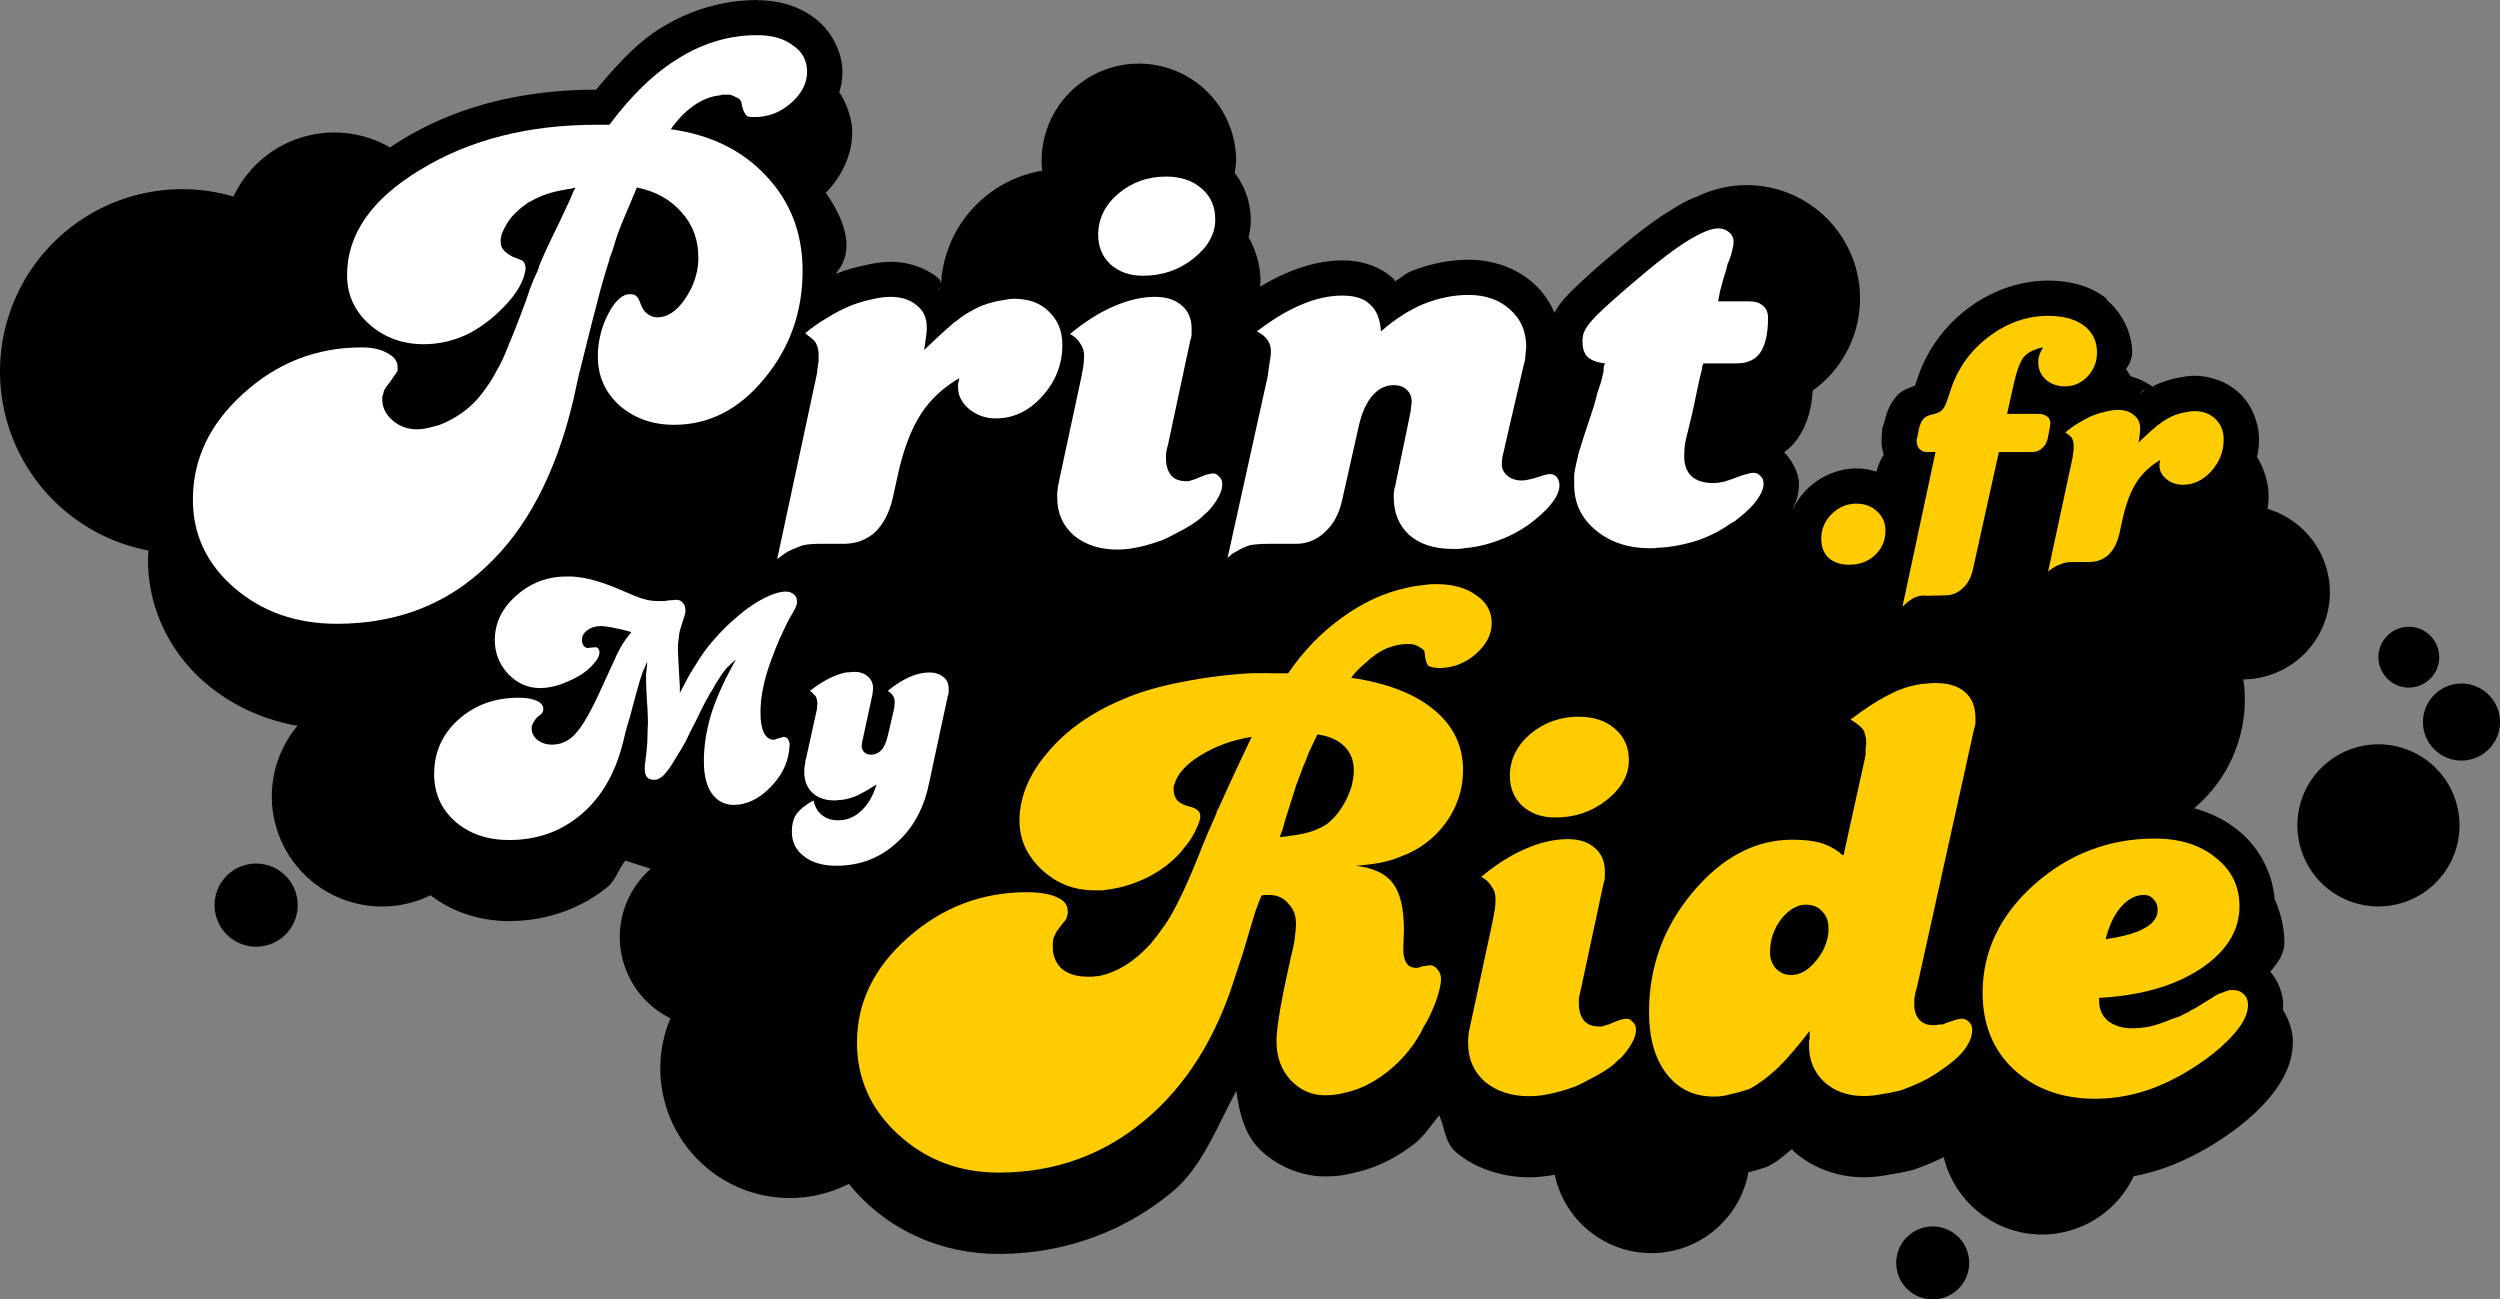
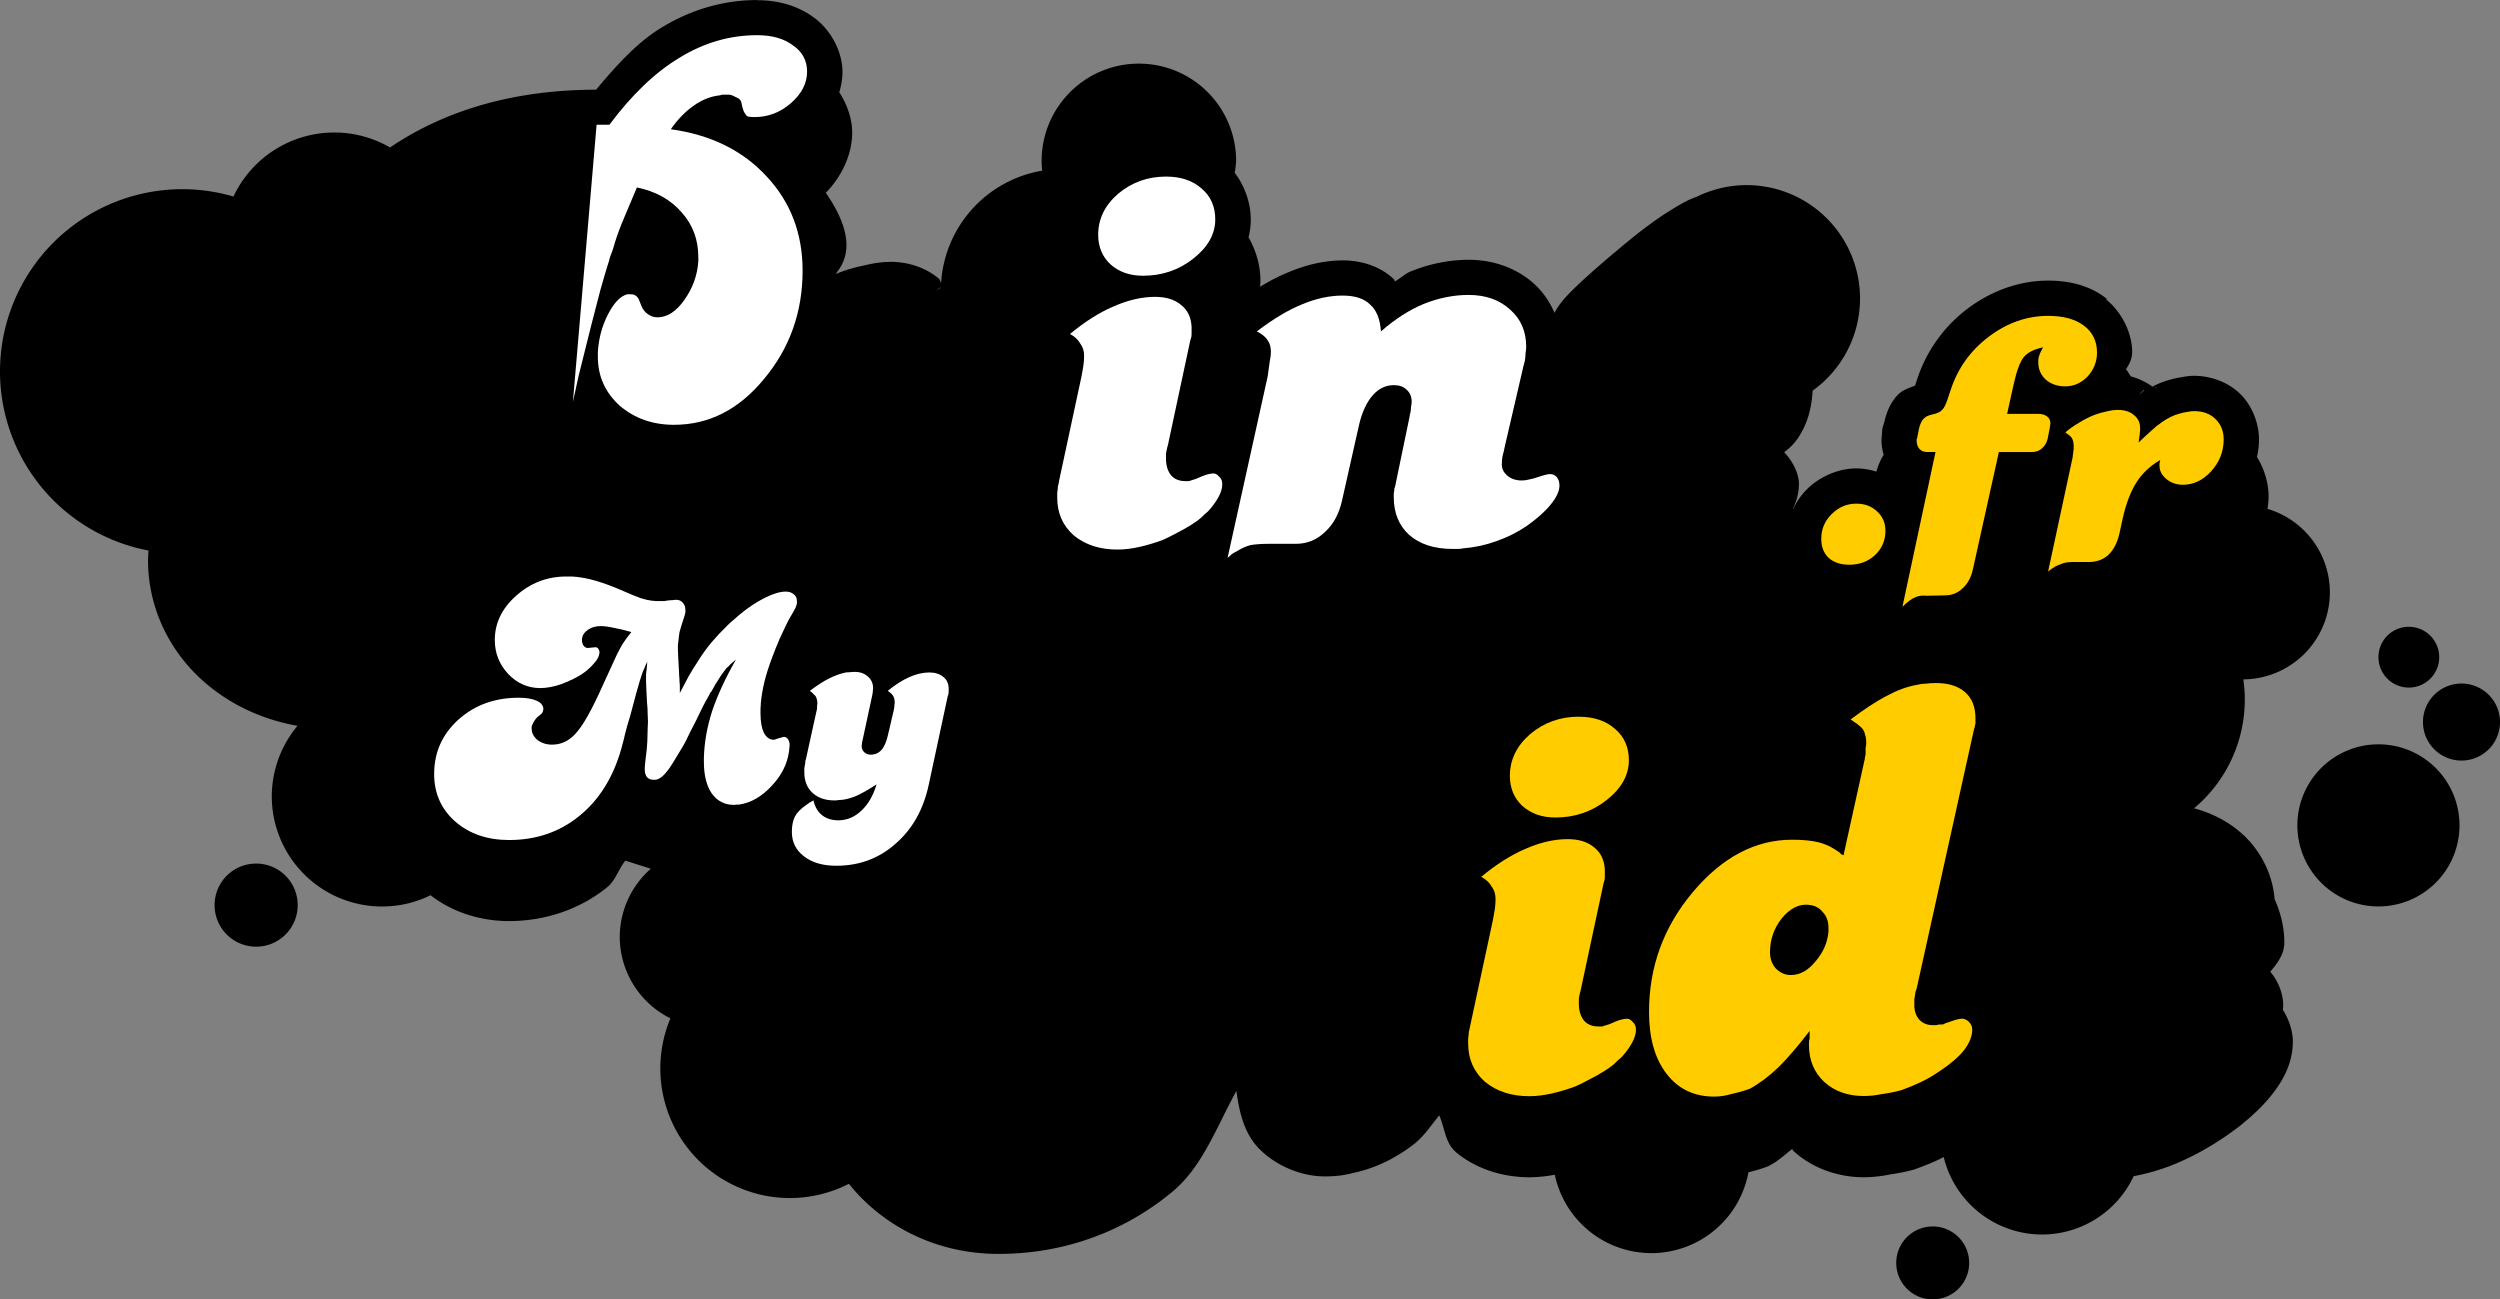
<svg xmlns="http://www.w3.org/2000/svg" width="39.076mm" height="20.31mm" viewBox="0 0 39.076 20.31" version="1.1" id="svg349">
  <rect x="0" y="0" width="39.076" height="20.31" fill="#808080" stroke="none" />
  <defs id="defs346" />
  <g id="g4744" transform="translate(-116.148,-11.48)">
    <g id="g4742" transform="translate(43.103,-146.72)">
      <g id="g4712" style="display:inline;fill:#000000" transform="translate(47.649,-16.301)">
        <path id="circle4678" style="display:inline;fill:#000000;fill-opacity:1;stroke:none;stroke-width:1.1;stroke-dasharray:none;stroke-opacity:1;paint-order:markers stroke fill" d="m 37.23,174.502 c -0.524,0 -1.033,0.149 -1.49,0.428 -0.375,0.224 -0.704,0.587 -1.027,0.973 -1.143,0.001 -2.167,0.255 -3.028,0.779 -0.066,0.04 -0.13,0.081 -0.192,0.124 a 1.742,1.742 0 0 0 -0.872,-0.234 1.742,1.742 0 0 0 -1.576,1.001 2.85,2.85 0 0 0 -0.799,-0.115 2.85,2.85 0 0 0 -2.85,2.85 2.85,2.85 0 0 0 2.321,2.798 c -0.003,0.052 -0.007,0.104 -0.007,0.156 0,0.732 0.331,1.427 0.892,1.91 0.409,0.353 0.906,0.578 1.444,0.674 a 1.724,1.724 0 0 0 -0.402,1.1 1.724,1.724 0 0 0 1.724,1.724 1.724,1.724 0 0 0 0.758,-0.176 c 0.345,0.269 0.787,0.404 1.227,0.404 0.558,0 1.103,-0.181 1.531,-0.527 0.133,-0.106 0.18,-0.287 0.287,-0.418 l 0.397,0.127 a 1.425,1.425 0 0 0 -0.485,1.062 1.425,1.425 0 0 0 0.792,1.276 2.027,2.027 0 0 0 -0.158,0.782 2.027,2.027 0 0 0 2.026,2.027 2.027,2.027 0 0 0 0.922,-0.223 c 0.088,0.11 0.184,0.214 0.289,0.311 0.555,0.512 1.28,0.785 2.048,0.785 1.013,0 1.957,-0.337 2.725,-0.977 0.464,-0.387 0.69,-1.017 0.994,-1.57 0.043,0.315 0.115,0.64 0.33,0.875 l 0.006,0.006 0.004,0.006 c 0.262,0.274 0.661,0.449 1.045,0.449 0.087,0 0.162,-0.006 0.233,-0.013 h 0.006 l 0.004,-0.002 c 0.07,-0.009 0.142,-0.025 0.215,-0.043 0.336,-0.073 0.651,-0.229 0.928,-0.443 0.161,-0.124 0.271,-0.297 0.4,-0.453 0.086,0.197 0.094,0.427 0.252,0.566 l 0.01,0.01 0.012,0.01 c 0.317,0.258 0.729,0.381 1.133,0.381 0.134,0 0.267,-0.015 0.399,-0.039 a 1.545,1.545 0 0 0 1.509,1.225 1.545,1.545 0 0 0 1.518,-1.264 c 0.086,-0.021 0.171,-0.044 0.255,-0.074 l 0.053,-0.02 0.047,-0.025 c 0.119,-0.065 0.221,-0.162 0.33,-0.246 0.006,0.007 0.003,0.018 0.01,0.025 l 0.006,0.006 0.006,0.004 c 0.295,0.271 0.703,0.408 1.092,0.408 0.141,0 0.282,-0.016 0.42,-0.045 0.118,-0.017 0.235,-0.039 0.351,-0.07 l 0.027,-0.008 0.027,-0.01 c 0.117,-0.042 0.235,-0.09 0.356,-0.146 0.024,-0.011 0.048,-0.025 0.072,-0.037 a 1.583,1.583 0 0 0 1.537,1.211 1.583,1.583 0 0 0 1.432,-0.912 c 0.193,-0.036 0.384,-0.09 0.571,-0.16 l 0.004,-0.002 0.004,-0.002 c 0.381,-0.149 0.744,-0.361 1.088,-0.627 l 0.006,-0.004 0.006,-0.006 c 0.209,-0.169 0.385,-0.339 0.529,-0.535 0.15,-0.203 0.28,-0.458 0.28,-0.772 0,-0.151 -0.056,-0.334 -0.155,-0.491 0.002,-0.026 0.004,-0.052 0.004,-0.078 0,-0.164 -0.072,-0.369 -0.202,-0.518 0.116,-0.138 0.22,-0.277 0.22,-0.457 0,-0.232 -0.055,-0.464 -0.152,-0.677 -0.032,-0.42 -0.25,-0.823 -0.582,-1.085 -0.198,-0.159 -0.429,-0.269 -0.677,-0.336 a 2.217,2.217 0 0 0 0.793,-1.698 2.217,2.217 0 0 0 -0.023,-0.317 1.362,1.362 0 0 0 1.353,-1.361 1.362,1.362 0 0 0 -0.975,-1.304 c 0.01,-0.066 0.017,-0.132 0.017,-0.198 0,-0.203 -0.066,-0.426 -0.182,-0.614 0.021,-0.09 0.032,-0.183 0.032,-0.275 0,-0.25 -0.107,-0.529 -0.297,-0.713 -0.192,-0.188 -0.47,-0.28 -0.715,-0.28 -0.07,0 -0.134,0.009 -0.197,0.022 -0.061,0.009 -0.119,0.021 -0.176,0.037 -0.002,5.7e-4 -0.004,0.001 -0.006,0.002 -0.082,0.022 -0.162,0.052 -0.237,0.089 -0.012,0.006 -0.023,0.013 -0.035,0.02 -0.107,-0.075 -0.224,-0.13 -0.341,-0.161 -0.024,-0.038 -0.048,-0.077 -0.075,-0.113 0.056,-0.081 0.095,-0.166 0.097,-0.262 0,-0.306 -0.164,-0.629 -0.405,-0.826 l 0.01,-0.021 -0.02,0.004 c -0.004,-0.003 -0.002,-0.01 -0.006,-0.013 -0.259,-0.196 -0.575,-0.266 -0.892,-0.266 -0.452,0 -0.893,0.161 -1.262,0.44 -0.37,0.28 -0.644,0.665 -0.787,1.105 -0.012,0.034 -0.021,0.064 -0.031,0.096 -0.099,0.04 -0.201,0.065 -0.285,0.16 -0.114,0.131 -0.158,0.259 -0.188,0.377 l -0.004,0.013 v 0.006 l -0.035,0.112 -0.013,0.174 v 0.013 0.006 c 0,0.067 0.011,0.143 0.034,0.219 -0.057,0.093 -0.091,0.182 -0.114,0.265 -0.103,-0.033 -0.21,-0.05 -0.313,-0.05 v -5.2e-4 c -0.285,0 -0.578,0.131 -0.775,0.328 -0.087,0.087 -0.16,0.193 -0.215,0.309 -0.001,-0.002 -0.003,-0.003 -0.004,-0.005 0.056,-0.112 0.096,-0.241 0.096,-0.394 0,-0.15 -0.093,-0.349 -0.23,-0.49 -3.44e-4,-3.4e-4 -7.89e-4,-8e-4 -0.001,-0.001 0.077,-0.057 0.147,-0.124 0.203,-0.203 l 0.006,-0.008 0.006,-0.008 c 0.161,-0.241 0.215,-0.489 0.23,-0.743 a 1.773,1.773 0 0 0 0.741,-1.44 1.773,1.773 0 0 0 -1.773,-1.773 1.773,1.773 0 0 0 -0.78,0.182 c -0.147,0.05 -0.274,0.129 -0.419,0.218 -0.249,0.153 -0.527,0.366 -0.859,0.65 v -0.002 c -0.312,0.264 -0.527,0.456 -0.672,0.602 -0.105,0.105 -0.201,0.21 -0.273,0.346 -0.074,-0.173 -0.183,-0.332 -0.322,-0.456 -0.274,-0.249 -0.646,-0.373 -1.016,-0.373 -0.307,0 -0.612,0.063 -0.904,0.18 l -0.004,0.002 h -0.002 c -0.087,0.036 -0.163,0.11 -0.246,0.156 -0.009,-0.009 -0.004,-0.023 -0.013,-0.031 -0.226,-0.216 -0.525,-0.297 -0.801,-0.297 -0.289,0 -0.577,0.069 -0.853,0.186 -0.147,0.06 -0.294,0.136 -0.441,0.226 0.003,-0.034 0.006,-0.067 0.006,-0.101 0,-0.225 -0.067,-0.465 -0.186,-0.673 0.023,-0.09 0.035,-0.182 0.035,-0.276 0,-0.255 -0.091,-0.522 -0.251,-0.732 a 1.52,1.52 0 0 0 0.022,-0.186 1.52,1.52 0 0 0 -1.52,-1.52 1.52,1.52 0 0 0 -1.52,1.52 1.52,1.52 0 0 0 0.009,0.153 1.9,1.9 0 0 0 -1.581,1.764 c -0.009,-0.032 -0.017,-0.063 -0.042,-0.083 -0.216,-0.177 -0.491,-0.256 -0.748,-0.256 v 10e-4 c -0.138,0 -0.274,0.022 -0.41,0.055 -0.128,0.026 -0.256,0.061 -0.383,0.109 l -0.006,0.002 -0.006,0.002 c -0.014,0.006 -0.029,0.012 -0.043,0.018 -5.36e-4,-0.002 -8.51e-4,-0.004 -0.002,-0.006 0.01,-0.013 0.02,-0.028 0.029,-0.041 0.267,-0.358 0.092,-0.81 -0.19,-1.219 0.235,-0.24 0.412,-0.583 0.412,-0.942 0,-0.214 -0.078,-0.438 -0.202,-0.63 0.032,-0.103 0.05,-0.21 0.05,-0.318 0,-0.324 -0.19,-0.668 -0.453,-0.854 -0.254,-0.187 -0.566,-0.266 -0.877,-0.266 z m 2.864,4.488 a 1.9,1.9 0 0 0 -0.001,0.011 l -0.068,0.058 z m -4.022,0.993 c 6.38e-4,0.002 0.004,0.002 0.004,0.004 l 0.008,0.023 c -0.002,-0.006 -0.009,-0.02 -0.012,-0.027 z m 23.009,0.567 0.025,0.02 c -0.006,-0.002 -0.013,-1.5e-4 -0.018,-0.005 -0.004,-0.004 -0.003,-0.011 -0.007,-0.015 z m -0.179,0.048 h 0.014 l -0.082,0.071 c -3.21e-4,-0.001 -7.09e-4,-0.002 -10e-4,-0.003 z m 4.145,3.7 a 0.475,0.475 0 0 0 -0.475,0.475 0.475,0.475 0 0 0 0.475,0.475 0.475,0.475 0 0 0 0.475,-0.475 0.475,0.475 0 0 0 -0.475,-0.475 z m 0.823,0.887 a 0.602,0.602 0 0 0 -0.602,0.602 0.602,0.602 0 0 0 0.602,0.602 0.602,0.602 0 0 0 0.602,-0.602 0.602,0.602 0 0 0 -0.602,-0.602 z m -8.056,0.201 0.008,0.01 h -0.02 -0.014 c 0.009,0 0.017,-0.01 0.026,-0.01 z m 6.758,0.749 a 1.267,1.267 0 0 0 -1.267,1.267 1.267,1.267 0 0 0 1.267,1.267 1.267,1.267 0 0 0 1.267,-1.267 1.267,1.267 0 0 0 -1.267,-1.267 z m -33.173,1.864 a 0.649,0.649 0 0 0 -0.649,0.649 0.649,0.649 0 0 0 0.649,0.65 0.649,0.649 0 0 0 0.65,-0.65 0.649,0.649 0 0 0 -0.65,-0.649 z m 26.461,3.007 c 5.73e-4,0.002 0.002,0.004 0.002,0.006 l -0.012,0.025 c 0.002,-0.01 0.002,-0.021 0.01,-0.031 z m -0.255,2.665 a 0.57,0.57 0 0 0 -0.57,0.57 0.57,0.57 0 0 0 0.57,0.57 0.57,0.57 0 0 0 0.57,-0.57 0.57,0.57 0 0 0 -0.57,-0.57 z" />
      </g>
      <g id="g4740" style="display:inline;fill:#f2ec01;fill-opacity:1;stroke:#e7027e;stroke-width:1.1;stroke-dasharray:none;stroke-opacity:1;paint-order:markers stroke fill" transform="translate(47.649,-16.301)">
        <g id="g4718" transform="translate(-7.2083334e-7,0.887)" style="display:inline" />
        <g aria-label="Print" id="text4722" style="font-size:10px;font-family:Candice;-inkscape-font-specification:Candice;fill:#ffffff;stroke:#000000">
          <g id="path2848" style="font-size:10px;font-family:Candice;-inkscape-font-specification:Candice;display:inline;fill:#ffffff;fill-opacity:1;stroke:#000000;stroke-width:1.1;stroke-dasharray:none;stroke-opacity:1;paint-order:markers stroke fill">
-             <path style="color:#000000;-inkscape-font-specification:Candice;stroke:none;-inkscape-stroke:none" d="m 52.251,179.211 h 0.48 q 0.15,0 0.22,0.07 0.08,0.06 0.08,0.19 0,0.36 -0.12,0.54 -0.12,0.17 -0.37,0.17 h -0.52 q -0.01,0.03 -0.02,0.05 0,0.01 0,0.03 0,0 0,0 0,0 0,0 -0.01,0.04 -0.03,0.12 -0.02,0.08 -0.08,0.37 -0.01,0.06 -0.04,0.19 -0.03,0.12 -0.07,0.29 -0.03,0.11 -0.05,0.22 -0.01,0.1 -0.01,0.19 0,0.19 0.11,0.3 0.12,0.11 0.34,0.11 0.08,0 0.17,-0.02 0.1,-0.03 0.23,-0.08 0.07,-0.03 0.13,-0.04 0.06,-0.02 0.1,-0.02 0.07,0 0.11,0.05 0.05,0.04 0.05,0.12 0,0.11 -0.1,0.25 -0.09,0.13 -0.28,0.28 -0.03,0.02 -0.06,0.05 -0.03,0.02 -0.07,0.04 -0.21,0.15 -0.47,0.25 -0.26,0.09 -0.52,0.12 -0.07,0.01 -0.14,0.01 -0.06,0.01 -0.13,0.01 -0.51,0 -0.85,-0.28 -0.34,-0.28 -0.34,-0.71 0,-0.04 0,-0.08 0,-0.04 0,-0.08 0.02,-0.14 0.07,-0.34 0.06,-0.2 0.23,-0.71 0.04,-0.13 0.06,-0.22 0.03,-0.09 0.06,-0.18 0.01,-0.04 0.02,-0.08 0.01,-0.04 0.02,-0.09 0,-0.03 0,-0.06 0.01,-0.03 0.02,-0.06 -0.18,-0.02 -0.27,-0.1 -0.08,-0.08 -0.08,-0.24 0,-0.03 0,-0.05 0.01,-0.03 0.01,-0.06 0.04,-0.13 0.21,-0.3 0.18,-0.18 0.64,-0.57 0.48,-0.41 0.79,-0.6 0.31,-0.19 0.47,-0.19 0.11,0 0.18,0.07 0.07,0.06 0.06,0.16 0,0.05 -0.02,0.11 -0.01,0.06 -0.04,0.14 -0.01,0.03 -0.03,0.07 -0.01,0.04 -0.02,0.08 -0.01,0.03 -0.02,0.07 -0.01,0.03 -0.02,0.06 -0.03,0.11 -0.06,0.22 -0.02,0.1 -0.03,0.16 z" id="path2879" />
-           </g>
+             </g>
          <g id="path2846" style="font-size:10px;font-family:Candice;-inkscape-font-specification:Candice;display:inline;fill:#ffffff;fill-opacity:1;stroke:#000000;stroke-width:1.1;stroke-dasharray:none;stroke-opacity:1;paint-order:markers stroke fill">
            <path style="color:#000000;-inkscape-font-specification:Candice;stroke:none;-inkscape-stroke:none" d="m 44.581,183.231 0.63,-2.85 q 0.02,-0.13 0.03,-0.22 0.02,-0.1 0.02,-0.16 0,-0.11 -0.05,-0.18 -0.05,-0.08 -0.17,-0.14 0.38,-0.29 0.7,-0.42 0.33,-0.14 0.64,-0.14 0.29,0 0.43,0.14 0.15,0.13 0.17,0.42 0.33,-0.29 0.67,-0.43 0.35,-0.14 0.7,-0.14 0.4,0 0.65,0.23 0.25,0.22 0.25,0.58 0,0.04 -0.01,0.1 0,0.06 -0.01,0.11 0,0.02 -0.01,0.04 0,0.02 -0.01,0.04 l -0.29,1.25 q -0.02,0.1 -0.04,0.17 -0.01,0.06 -0.01,0.11 -0.01,0.11 0.08,0.19 0.09,0.08 0.23,0.08 0.05,0 0.09,-0.01 0.05,-0.01 0.09,-0.02 0.09,-0.03 0.16,-0.05 0.07,-0.02 0.1,-0.02 0.07,0 0.11,0.05 0.04,0.05 0.04,0.13 0,0.13 -0.14,0.3 -0.13,0.16 -0.37,0.33 -0.22,0.15 -0.48,0.24 -0.25,0.09 -0.51,0.11 -0.04,0.01 -0.09,0.01 -0.04,0 -0.08,0 -0.43,0 -0.68,-0.22 -0.24,-0.22 -0.24,-0.59 0,-0.03 0,-0.06 0.01,-0.04 0.01,-0.08 0.01,-0.01 0.01,-0.03 0.01,-0.02 0.01,-0.04 l 0.22,-1.06 q 0,-0.01 0,-0.02 0.01,-0.02 0.01,-0.03 0.01,-0.05 0.01,-0.09 0.01,-0.05 0.01,-0.08 0,-0.12 -0.08,-0.19 -0.07,-0.07 -0.2,-0.07 -0.19,0 -0.33,0.16 -0.14,0.16 -0.21,0.45 l -0.27,1.2 q -0.07,0.31 -0.27,0.49 -0.19,0.18 -0.45,0.18 h -0.42 q -0.17,0 -0.29,0.02 -0.11,0.03 -0.22,0.1 -0.04,0.02 -0.07,0.04 -0.03,0.03 -0.07,0.06 z" id="path2873" />
          </g>
          <g id="path2844" style="font-size:10px;font-family:Candice;-inkscape-font-specification:Candice;display:inline;fill:#ffffff;fill-opacity:1;stroke:#000000;stroke-width:1.1;stroke-dasharray:none;stroke-opacity:1;paint-order:markers stroke fill">
            <path style="color:#000000;-inkscape-font-specification:Candice;stroke:none;-inkscape-stroke:none" d="m 41.951,182.011 0.35,-1.63 q 0.02,-0.1 0.03,-0.17 0.01,-0.08 0.01,-0.15 0,-0.11 -0.06,-0.19 -0.05,-0.09 -0.16,-0.15 0.35,-0.29 0.68,-0.43 0.34,-0.15 0.65,-0.15 0.26,0 0.41,0.13 0.15,0.12 0.16,0.34 0,0.05 0,0.11 0,0.05 -0.02,0.1 l -0.34,1.59 q 0,0.02 -0.01,0.04 0,0.02 -0.01,0.04 -0.01,0.05 -0.02,0.1 0,0.05 0,0.08 0,0.16 0.08,0.26 0.08,0.09 0.22,0.09 0.02,0 0.03,0 0.02,0 0.03,0 0.03,-0.01 0.06,-0.02 0.04,-0.01 0.06,-0.02 0.09,-0.04 0.15,-0.06 0.07,-0.02 0.11,-0.02 0.05,0 0.09,0.05 0.05,0.04 0.05,0.12 0,0.09 -0.06,0.2 -0.06,0.11 -0.16,0.22 -0.06,0.05 -0.12,0.11 -0.06,0.05 -0.14,0.1 -0.11,0.07 -0.23,0.13 -0.11,0.06 -0.22,0.11 -0.19,0.07 -0.37,0.11 -0.18,0.04 -0.34,0.04 -0.41,0 -0.68,-0.22 -0.26,-0.23 -0.26,-0.59 0,-0.04 0,-0.08 0.01,-0.05 0.01,-0.1 0.01,-0.02 0.01,-0.04 0.01,-0.03 0.01,-0.05 z m 1.67,-4.75 q 0.35,0 0.56,0.19 0.21,0.18 0.21,0.48 0,0.34 -0.34,0.61 -0.34,0.27 -0.79,0.27 -0.31,0 -0.51,-0.18 -0.19,-0.18 -0.19,-0.46 0,-0.37 0.31,-0.64 0.32,-0.27 0.75,-0.27 z" id="path2867" />
          </g>
          <g id="path2842" style="font-size:10px;font-family:Candice;-inkscape-font-specification:Candice;display:inline;fill:#ffffff;fill-opacity:1;stroke:#000000;stroke-width:1.1;stroke-dasharray:none;stroke-opacity:1;paint-order:markers stroke fill">
-             <path style="color:#000000;-inkscape-font-specification:Candice;stroke:none;-inkscape-stroke:none" d="m 37.541,183.251 0.62,-2.89 q 0.01,-0.04 0.01,-0.08 0.01,-0.04 0.01,-0.08 0.01,-0.03 0.01,-0.07 0,-0.04 0,-0.08 0,-0.1 -0.03,-0.16 -0.02,-0.06 -0.09,-0.11 -0.02,-0.02 -0.04,-0.03 -0.02,-0.02 -0.05,-0.04 0.15,-0.13 0.34,-0.24 0.19,-0.12 0.39,-0.2 0.16,-0.06 0.31,-0.09 0.16,-0.04 0.29,-0.04 0.26,0 0.41,0.13 0.16,0.12 0.16,0.34 0,0.01 0,0.02 0,0.01 0,0.02 0,0.04 -0.01,0.11 -0.01,0.06 -0.03,0.21 0.22,-0.21 0.31,-0.29 0.1,-0.09 0.17,-0.15 0.01,0 0.01,0 0.01,-0.01 0.01,-0.01 0.02,-0.02 0.04,-0.03 0.02,-0.02 0.05,-0.04 0.1,-0.07 0.22,-0.13 0.12,-0.06 0.24,-0.09 0.1,-0.03 0.19,-0.04 0.09,-0.02 0.17,-0.02 0.34,0 0.54,0.2 0.21,0.2 0.21,0.52 0,0.46 -0.32,0.81 -0.31,0.34 -0.72,0.34 -0.23,0 -0.41,-0.14 -0.18,-0.15 -0.18,-0.34 0,-0.03 0,-0.06 0.01,-0.04 0.02,-0.09 -0.38,0.22 -0.6,0.56 -0.22,0.34 -0.35,0.9 l -0.09,0.41 q -0.08,0.35 -0.28,0.54 -0.2,0.18 -0.49,0.18 h -0.39 q -0.09,0 -0.17,0.01 -0.08,0.01 -0.15,0.04 -0.08,0.03 -0.16,0.07 -0.08,0.05 -0.17,0.12 z" id="path2861" />
-           </g>
+             </g>
          <g id="path2840">
-             <path style="color:#000000;-inkscape-font-specification:Candice;stroke:none;-inkscape-stroke:none" d="m 34.721,176.451 h 0.2 q 0.53,-0.71 1.1,-1.05 0.57,-0.35 1.21,-0.35 0.35,0 0.56,0.16 0.22,0.15 0.22,0.41 0,0.27 -0.25,0.49 -0.25,0.22 -0.57,0.22 -0.08,0 -0.11,-0.01 -0.03,-0.02 -0.06,-0.08 -0.01,-0.03 -0.02,-0.06 -0.01,-0.04 -0.02,-0.09 0,-0.01 -0.01,-0.01 0,-0.01 0,-0.01 -0.02,-0.03 -0.07,-0.05 -0.05,-0.03 -0.1,-0.04 -0.01,0 -0.03,0 -0.01,0 -0.02,0 -0.03,0 -0.06,0 -0.02,0 -0.04,0.01 -0.21,0.02 -0.41,0.16 -0.2,0.14 -0.36,0.37 0.94,0.13 1.5,0.74 0.56,0.6 0.56,1.47 0,0.97 -0.6,1.69 -0.59,0.72 -1.41,0.72 -0.5,0 -0.85,-0.3 -0.34,-0.31 -0.34,-0.76 0,-0.02 0,-0.04 0,-0.02 0,-0.04 0.02,-0.32 0.16,-0.59 0.14,-0.27 0.3,-0.31 0.01,0 0.01,0 0.01,0 0.02,0 0.01,0 0.01,0 0.01,0 0.02,0 0.04,0 0.07,0.02 0.03,0.02 0.05,0.06 0.01,0.02 0.02,0.05 0.01,0.02 0.02,0.05 0.03,0.08 0.1,0.13 0.07,0.05 0.15,0.05 0.23,0 0.42,-0.27 0.2,-0.28 0.22,-0.61 0,-0.02 0,-0.03 0,-0.02 0,-0.03 0,-0.41 -0.26,-0.7 -0.26,-0.3 -0.7,-0.39 -0.15,0.36 -0.24,0.57 -0.08,0.2 -0.13,0.38 -0.01,0.03 -0.02,0.06 -0.01,0.03 -0.02,0.05 -0.01,0.03 -0.02,0.06 0,0.02 -0.01,0.04 -0.06,0.19 -0.13,0.44 -0.06,0.24 -0.14,0.54 l -0.2,0.8 -0.09,0.41 q -0.41,1.7 -1.36,2.58 -0.94,0.89 -2.33,0.89 -0.95,0 -1.6,-0.56 -0.65,-0.56 -0.65,-1.38 0,-0.95 0.79,-1.66 0.79,-0.72 1.85,-0.72 0.25,0 0.4,0.09 0.16,0.08 0.16,0.22 0,0 0,0.01 0,0 0,0 0,0.01 0,0.02 0,0.01 0,0.02 -0.01,0.03 -0.05,0.08 -0.03,0.05 -0.13,0.18 -0.01,0.02 -0.03,0.05 -0.01,0.02 -0.01,0.04 -0.01,0.03 -0.02,0.06 0,0.02 0,0.04 0,0.19 0.16,0.33 0.16,0.14 0.38,0.14 0.09,0 0.17,-0.02 0.09,-0.02 0.19,-0.05 0.18,-0.07 0.35,-0.19 0.18,-0.13 0.31,-0.3 0.06,-0.08 0.12,-0.17 0.06,-0.09 0.11,-0.19 0.09,-0.15 0.17,-0.36 0.09,-0.21 0.2,-0.5 0.1,-0.26 0.15,-0.42 0.06,-0.16 0.12,-0.28 0,-0.02 0.01,-0.03 0.01,-0.02 0.01,-0.04 0.07,-0.17 0.17,-0.38 0.11,-0.22 0.31,-0.65 0.01,-0.02 0.03,-0.07 0.02,-0.06 0.06,-0.13 -0.04,0.01 -0.07,0.02 -0.03,0 -0.07,0.01 -0.18,0.03 -0.3,0.07 -0.12,0.04 -0.23,0.1 -0.03,0.02 -0.06,0.03 -0.02,0.01 -0.04,0.03 -0.09,0.06 -0.18,0.15 -0.08,0.08 -0.13,0.17 -0.04,0.07 -0.07,0.14 -0.02,0.06 -0.02,0.11 0,0.07 0.02,0.11 0.02,0.04 0.07,0.08 0.04,0.03 0.09,0.06 0.05,0.02 0.13,0.05 0.04,0.01 0.06,0.05 0.02,0.04 0.02,0.09 -0.01,0.1 -0.07,0.23 -0.06,0.13 -0.19,0.28 -0.28,0.32 -0.62,0.5 -0.34,0.17 -0.71,0.17 -0.5,0 -0.85,-0.31 -0.35,-0.31 -0.35,-0.77 0,-0.96 1.15,-1.65 1.15,-0.7 2.75,-0.7 z" id="path2855" />
+             <path style="color:#000000;-inkscape-font-specification:Candice;stroke:none;-inkscape-stroke:none" d="m 34.721,176.451 h 0.2 q 0.53,-0.71 1.1,-1.05 0.57,-0.35 1.21,-0.35 0.35,0 0.56,0.16 0.22,0.15 0.22,0.41 0,0.27 -0.25,0.49 -0.25,0.22 -0.57,0.22 -0.08,0 -0.11,-0.01 -0.03,-0.02 -0.06,-0.08 -0.01,-0.03 -0.02,-0.06 -0.01,-0.04 -0.02,-0.09 0,-0.01 -0.01,-0.01 0,-0.01 0,-0.01 -0.02,-0.03 -0.07,-0.05 -0.05,-0.03 -0.1,-0.04 -0.01,0 -0.03,0 -0.01,0 -0.02,0 -0.03,0 -0.06,0 -0.02,0 -0.04,0.01 -0.21,0.02 -0.41,0.16 -0.2,0.14 -0.36,0.37 0.94,0.13 1.5,0.74 0.56,0.6 0.56,1.47 0,0.97 -0.6,1.69 -0.59,0.72 -1.41,0.72 -0.5,0 -0.85,-0.3 -0.34,-0.31 -0.34,-0.76 0,-0.02 0,-0.04 0,-0.02 0,-0.04 0.02,-0.32 0.16,-0.59 0.14,-0.27 0.3,-0.31 0.01,0 0.01,0 0.01,0 0.02,0 0.01,0 0.01,0 0.01,0 0.02,0 0.04,0 0.07,0.02 0.03,0.02 0.05,0.06 0.01,0.02 0.02,0.05 0.01,0.02 0.02,0.05 0.03,0.08 0.1,0.13 0.07,0.05 0.15,0.05 0.23,0 0.42,-0.27 0.2,-0.28 0.22,-0.61 0,-0.02 0,-0.03 0,-0.02 0,-0.03 0,-0.41 -0.26,-0.7 -0.26,-0.3 -0.7,-0.39 -0.15,0.36 -0.24,0.57 -0.08,0.2 -0.13,0.38 -0.01,0.03 -0.02,0.06 -0.01,0.03 -0.02,0.05 -0.01,0.03 -0.02,0.06 0,0.02 -0.01,0.04 -0.06,0.19 -0.13,0.44 -0.06,0.24 -0.14,0.54 l -0.2,0.8 -0.09,0.41 z" id="path2855" />
          </g>
        </g>
        <g aria-label="My " id="text4728" style="font-size:5.112px;font-family:Candice;-inkscape-font-specification:Candice;fill:#ffffff;stroke:#000000">
          <g id="path2825">
            <path style="color:#000000;-inkscape-font-specification:Candice;stroke:none;-inkscape-stroke:none" d="m 40.211,185.375 -0.297,1.385 q -0.123,0.583 -0.516,0.925 -0.389,0.348 -0.93,0.348 -0.317,0 -0.506,-0.148 -0.189,-0.143 -0.189,-0.383 0,-0.138 0.046,-0.235 0.051,-0.097 0.179,-0.184 0.026,-0.02 0.051,-0.036 0.031,-0.015 0.061,-0.036 0.036,0.153 0.133,0.23 0.102,0.082 0.256,0.082 0.204,0 0.363,-0.153 0.158,-0.148 0.235,-0.409 -0.164,0.107 -0.291,0.169 -0.123,0.056 -0.24,0.072 -0.036,0.005 -0.066,0.005 -0.031,0.005 -0.061,0.005 -0.215,0 -0.343,-0.118 -0.128,-0.118 -0.128,-0.322 0,-0.026 0,-0.061 0.005,-0.041 0.015,-0.082 0,-0.015 0,-0.031 0.005,-0.015 0.01,-0.031 l 0.164,-0.746 q 0.005,-0.01 0.005,-0.021 0,-0.01 0.005,-0.02 0,-0.021 0,-0.041 0.005,-0.026 0.005,-0.041 0,-0.031 -0.005,-0.051 -0.005,-0.026 -0.015,-0.051 -0.01,-0.021 -0.036,-0.041 -0.02,-0.026 -0.061,-0.056 0.169,-0.128 0.302,-0.194 0.133,-0.067 0.256,-0.092 0.036,-0.005 0.072,-0.005 0.036,-0.005 0.072,-0.005 0.123,0 0.204,0.072 0.082,0.072 0.082,0.184 0,0.02 -0.005,0.051 0,0.026 -0.01,0.066 l -0.143,0.665 q -0.01,0.036 -0.015,0.067 -0.005,0.026 -0.005,0.046 -0.005,0.056 0.036,0.102 0.046,0.041 0.102,0.041 0.102,0 0.169,-0.072 0.066,-0.072 0.102,-0.23 l 0.087,-0.373 q 0.005,-0.01 0.005,-0.021 0,-0.015 0.005,-0.026 0.005,-0.026 0.005,-0.051 0.005,-0.026 0.005,-0.041 0,-0.051 -0.015,-0.082 -0.01,-0.031 -0.041,-0.061 -0.01,-0.01 -0.026,-0.021 -0.01,-0.01 -0.026,-0.02 0.174,-0.143 0.337,-0.215 0.164,-0.072 0.312,-0.072 0.133,0 0.215,0.067 0.082,0.061 0.087,0.174 0,0.031 0,0.061 0,0.031 -0.01,0.061 z" id="path2838" />
          </g>
          <g id="path2823" style="font-size:5.112px;font-family:Candice;-inkscape-font-specification:Candice;display:inline;fill:#ffffff;fill-opacity:1;stroke:#000000;stroke-width:1.1;stroke-dasharray:none;stroke-opacity:1;paint-order:markers stroke fill">
            <path style="color:#000000;-inkscape-font-specification:Candice;stroke:none;-inkscape-stroke:none" d="m 34.593,184.628 0.107,-0.01 q 0,0 0,0 0,0 0.005,0 0,0 0,0 0,0 0,0 0.026,0 0.041,0.021 0.015,0.02 0.02,0.046 0,0 0,0.005 0,0 0,0.005 0,0.041 -0.026,0.092 -0.026,0.051 -0.077,0.102 -0.026,0.031 -0.061,0.061 -0.031,0.031 -0.066,0.056 -0.082,0.061 -0.179,0.107 -0.092,0.046 -0.189,0.082 -0.087,0.031 -0.174,0.046 -0.082,0.015 -0.153,0.015 -0.291,0 -0.501,-0.22 -0.21,-0.225 -0.21,-0.532 0,-0.394 0.332,-0.69 0.337,-0.302 0.787,-0.302 0.02,0 0.041,0 0.026,0 0.046,0 0.179,0.01 0.373,0.067 0.194,0.056 0.45,0.169 0.153,0.067 0.25,0.102 0.097,0.031 0.179,0.041 0.031,0 0.056,0.005 0.031,0 0.061,0 0.026,0 0.041,0 0.02,0 0.041,0 0.01,-0.005 0.02,-0.005 0.015,0 0.031,-0.005 0.041,-0.005 0.072,-0.005 0.031,-0.005 0.051,-0.005 0.072,0 0.107,0.046 0.041,0.041 0.041,0.118 0,0.01 0,0.02 0,0.005 0,0.015 -0.005,0.021 -0.015,0.056 -0.01,0.036 -0.046,0.143 -0.015,0.046 -0.031,0.107 -0.01,0.061 -0.015,0.123 -0.005,0.041 -0.01,0.077 0,0.036 0,0.072 0,0.051 0.005,0.133 0.005,0.077 0.01,0.174 0.005,0.061 0.005,0.107 0.005,0.046 0.005,0.087 0.005,0.041 0.005,0.082 0,0.041 0,0.097 0.077,-0.148 0.143,-0.271 0.072,-0.123 0.143,-0.23 0.102,-0.164 0.21,-0.291 0.112,-0.133 0.24,-0.256 0.005,-0.005 0.01,-0.01 0.005,-0.005 0.01,-0.01 0.041,-0.041 0.087,-0.077 0.046,-0.041 0.087,-0.077 0.204,-0.169 0.399,-0.266 0.194,-0.097 0.327,-0.097 0.077,0 0.123,0.041 0.051,0.036 0.051,0.107 0,0.01 0,0.021 0,0.005 0,0.015 -0.005,0.031 -0.026,0.077 -0.02,0.041 -0.072,0.128 -0.031,0.051 -0.066,0.123 -0.036,0.072 -0.072,0.153 -0.015,0.036 -0.036,0.077 -0.015,0.041 -0.031,0.077 -0.026,0.056 -0.046,0.112 -0.02,0.056 -0.041,0.107 -0.077,0.204 -0.118,0.373 -0.041,0.169 -0.056,0.332 0,0.041 -0.005,0.082 0,0.041 0,0.082 0,0.184 0.051,0.297 0.056,0.107 0.148,0.112 0.015,0 0.031,-0.005 0.02,-0.005 0.041,-0.015 0.031,-0.01 0.056,-0.015 0.026,-0.01 0.036,-0.01 0.041,0 0.066,0.036 0.026,0.036 0.026,0.092 0,0.026 -0.005,0.051 0,0.026 -0.005,0.051 -0.041,0.296 -0.276,0.542 -0.23,0.245 -0.501,0.286 -0.02,0 -0.041,0 -0.02,0.005 -0.041,0.005 -0.22,0 -0.348,-0.179 -0.123,-0.179 -0.123,-0.496 0,-0.015 0,-0.031 0,-0.015 0,-0.031 0.01,-0.358 0.128,-0.726 0.123,-0.368 0.373,-0.808 -0.031,0.026 -0.061,0.051 -0.026,0.02 -0.046,0.046 -0.02,0.015 -0.041,0.036 -0.015,0.021 -0.031,0.041 -0.026,0.036 -0.056,0.077 -0.026,0.041 -0.061,0.097 -0.026,0.036 -0.046,0.077 -0.02,0.036 -0.041,0.072 -0.015,0.015 -0.026,0.036 -0.01,0.021 -0.02,0.041 -0.046,0.077 -0.092,0.169 -0.046,0.092 -0.102,0.21 -0.051,0.102 -0.092,0.179 -0.036,0.077 -0.072,0.148 -0.01,0.015 -0.02,0.036 -0.01,0.015 -0.02,0.036 -0.036,0.061 -0.077,0.128 -0.036,0.061 -0.087,0.143 -0.056,0.092 -0.107,0.148 -0.046,0.056 -0.092,0.082 -0.02,0.015 -0.046,0.021 -0.02,0.005 -0.046,0.005 -0.072,0 -0.107,-0.041 -0.036,-0.041 -0.036,-0.123 0,-0.005 0,-0.01 0,-0.01 0,-0.015 0,-0.031 0.005,-0.067 0.005,-0.036 0.015,-0.128 0.005,-0.026 0.01,-0.082 0.005,-0.056 0.01,-0.133 0.005,-0.118 0.005,-0.194 0.005,-0.082 0.005,-0.112 0,-0.061 -0.005,-0.133 0,-0.077 -0.01,-0.174 -0.005,-0.102 -0.01,-0.194 -0.005,-0.097 -0.005,-0.138 0,-0.031 0,-0.056 0,-0.026 0,-0.051 0.005,-0.041 0.01,-0.082 0.005,-0.046 0.01,-0.112 -0.015,0.026 -0.026,0.051 -0.01,0.026 -0.02,0.051 -0.01,0.021 -0.02,0.041 -0.005,0.021 -0.015,0.041 -0.02,0.056 -0.041,0.128 -0.02,0.072 -0.051,0.179 -0.072,0.271 -0.097,0.363 -0.026,0.092 -0.046,0.153 -0.01,0.046 -0.031,0.118 -0.015,0.072 -0.061,0.24 -0.194,0.675 -0.659,1.048 -0.46,0.373 -1.094,0.373 -0.511,0 -0.844,-0.291 -0.327,-0.291 -0.327,-0.741 0,-0.506 0.378,-0.849 0.383,-0.343 0.941,-0.343 0.179,0 0.281,0.046 0.107,0.046 0.107,0.133 0,0.01 -0.005,0.02 0,0.01 -0.005,0.021 -0.005,0.015 -0.02,0.031 -0.015,0.015 -0.046,0.036 -0.031,0.026 -0.056,0.061 -0.026,0.036 -0.041,0.077 -0.005,0.01 -0.01,0.026 0,0.015 0,0.031 0,0.102 0.092,0.179 0.097,0.072 0.225,0.072 0.102,0 0.184,-0.036 0.087,-0.036 0.169,-0.118 0.102,-0.107 0.204,-0.291 0.107,-0.189 0.24,-0.486 0.107,-0.235 0.164,-0.358 0.056,-0.128 0.102,-0.21 0.01,-0.021 0.02,-0.036 0.01,-0.02 0.02,-0.036 0.026,-0.041 0.056,-0.082 0.036,-0.046 0.082,-0.107 -0.158,-0.046 -0.281,-0.067 -0.118,-0.026 -0.199,-0.026 -0.123,0 -0.21,0.067 -0.082,0.061 -0.082,0.153 0,0.046 0.026,0.087 0.031,0.036 0.066,0.036 0,0 0,0 0,0 0.005,0 0,0 0,0 0,0 0,0 z" id="path2832" />
          </g>
        </g>
        <g aria-label="Ride " id="text4734" style="font-size:10.166px;font-family:Candice;-inkscape-font-specification:Candice;fill:#ffcc00;stroke:#000000">
          <g id="path2790">
-             <path style="color:#000000;-inkscape-font-specification:Candice;stroke:none;-inkscape-stroke:none" d="m 45.235,185.024 h 0.295 q 0.356,-0.518 0.834,-0.864 0.488,-0.356 1.006,-0.468 0.112,-0.03 0.234,-0.041 0.122,-0.02 0.234,-0.02 0.396,0 0.63,0.173 0.244,0.163 0.244,0.437 0,0.264 -0.254,0.488 -0.254,0.213 -0.559,0.213 -0.132,0 -0.183,-0.041 -0.041,-0.051 -0.051,-0.193 0,-0.051 -0.081,-0.091 -0.071,-0.051 -0.173,-0.051 -0.173,0 -0.346,0.071 -0.163,0.071 -0.325,0.224 -0.061,0.051 -0.122,0.112 -0.051,0.051 -0.102,0.122 0.834,0.122 1.291,0.498 0.457,0.376 0.457,0.945 0,0.386 -0.203,0.722 -0.203,0.335 -0.549,0.529 -0.041,0.02 -0.081,0.041 -0.03,0.02 -0.071,0.03 -0.152,0.071 -0.325,0.112 -0.173,0.041 -0.447,0.061 0.417,0.051 0.579,0.274 0.173,0.224 0.173,0.732 l -0.01,0.305 q 0,0.132 0.051,0.213 0.051,0.071 0.142,0.071 0.02,0 0.041,0 0.02,-0.01 0.051,-0.02 0.041,-0.01 0.071,-0.01 0.041,-0.01 0.061,-0.01 0.071,0 0.122,0.071 0.051,0.061 0.051,0.142 0,0.102 -0.061,0.295 -0.061,0.183 -0.163,0.376 -0.03,0.051 -0.061,0.102 -0.02,0.051 -0.051,0.102 -0.203,0.346 -0.518,0.59 -0.315,0.244 -0.651,0.315 -0.071,0.02 -0.152,0.03 -0.081,0.01 -0.152,0.01 -0.315,0 -0.539,-0.234 -0.224,-0.244 -0.224,-0.61 0,-0.173 0.061,-0.518 0.061,-0.346 0.163,-0.793 0.041,-0.152 0.061,-0.295 0.02,-0.142 0.02,-0.234 0,-0.193 -0.122,-0.315 -0.112,-0.132 -0.295,-0.132 -0.01,0 -0.02,0 -0.01,0 -0.02,0 -0.02,0 -0.041,0 -0.01,0 -0.041,0.01 -0.041,0.091 -0.061,0.152 -0.02,0.061 -0.03,0.081 l -0.102,0.335 -0.102,0.346 -0.112,0.335 q -0.447,1.454 -1.423,2.267 -0.976,0.813 -2.277,0.813 -0.925,0 -1.576,-0.6 -0.64,-0.59 -0.64,-1.433 0,-0.935 0.793,-1.637 0.803,-0.712 1.86,-0.712 0.315,0 0.478,0.081 0.163,0.071 0.163,0.213 0,0.02 0,0.041 0,0.02 -0.01,0.03 0,0.041 -0.041,0.091 -0.041,0.041 -0.132,0.173 -0.02,0.041 -0.041,0.091 -0.01,0.051 -0.01,0.132 0,0.213 0.142,0.346 0.152,0.122 0.407,0.122 0.041,0 0.081,0 0.041,-0.01 0.091,-0.01 0.203,-0.041 0.407,-0.163 0.213,-0.132 0.396,-0.335 0.01,-0.01 0.02,-0.02 0.01,-0.02 0.02,-0.03 0.071,-0.081 0.132,-0.173 0.071,-0.091 0.132,-0.193 0.112,-0.193 0.234,-0.457 0.122,-0.264 0.285,-0.681 0.061,-0.152 0.112,-0.264 0.051,-0.122 0.102,-0.234 0,-0.01 0,-0.02 0.01,-0.02 0.02,-0.03 0.091,-0.203 0.203,-0.447 0.112,-0.244 0.325,-0.691 -0.447,0.071 -0.793,0.285 -0.335,0.203 -0.407,0.437 -0.01,0.02 -0.02,0.051 0,0.02 0,0.051 0,0.102 0.061,0.173 0.061,0.061 0.183,0.091 0.091,0.02 0.132,0.061 0.041,0.03 0.041,0.091 0,0.071 -0.061,0.193 -0.051,0.122 -0.152,0.254 -0.02,0.02 -0.041,0.051 -0.02,0.02 -0.041,0.051 -0.193,0.224 -0.488,0.386 -0.295,0.152 -0.6,0.203 -0.071,0.01 -0.142,0.02 -0.061,0 -0.132,0 -0.478,0 -0.823,-0.325 -0.346,-0.325 -0.346,-0.762 0,-0.02 0,-0.03 0,-0.02 0,-0.03 0.03,-0.539 0.457,-1.027 0.427,-0.498 1.118,-0.793 0.407,-0.183 0.945,-0.285 0.549,-0.112 1.118,-0.142 0.071,0 0.132,0 0.071,0 0.132,0 z m 0.163,2.562 q 0.285,-0.03 0.437,-0.071 0.152,-0.041 0.285,-0.122 0.142,-0.102 0.244,-0.264 0.112,-0.173 0.163,-0.356 0.01,-0.051 0.02,-0.112 0.01,-0.061 0.01,-0.112 0,-0.234 -0.142,-0.376 -0.142,-0.152 -0.427,-0.193 -0.061,0.122 -0.102,0.213 -0.041,0.081 -0.071,0.173 -0.01,0.02 -0.02,0.051 -0.01,0.02 -0.02,0.041 -0.051,0.132 -0.122,0.325 -0.061,0.193 -0.173,0.549 -0.01,0.041 -0.03,0.112 -0.02,0.061 -0.051,0.142 z" id="path2803" />
-           </g>
+             </g>
          <g id="path2792">
            <path style="color:#000000;-inkscape-font-specification:Candice;stroke:none;-inkscape-stroke:none" d="m 48.376,190.533 0.356,-1.657 q 0.02,-0.102 0.03,-0.173 0.01,-0.081 0.01,-0.152 0,-0.112 -0.061,-0.193 -0.051,-0.091 -0.163,-0.152 0.356,-0.295 0.691,-0.437 0.346,-0.152 0.661,-0.152 0.264,0 0.417,0.132 0.152,0.122 0.163,0.346 0,0.051 0,0.112 0,0.051 -0.02,0.102 l -0.346,1.616 q 0,0.02 -0.01,0.041 0,0.02 -0.01,0.041 -0.01,0.051 -0.02,0.102 0,0.051 0,0.081 0,0.163 0.081,0.264 0.081,0.091 0.224,0.091 0.02,0 0.03,0 0.02,0 0.03,0 0.03,-0.01 0.061,-0.02 0.041,-0.01 0.061,-0.02 0.091,-0.041 0.152,-0.061 0.071,-0.02 0.112,-0.02 0.051,0 0.091,0.051 0.051,0.041 0.051,0.122 0,0.091 -0.061,0.203 -0.061,0.112 -0.163,0.224 -0.061,0.051 -0.122,0.112 -0.061,0.051 -0.142,0.102 -0.112,0.071 -0.234,0.132 -0.112,0.061 -0.224,0.112 -0.193,0.071 -0.376,0.112 -0.183,0.041 -0.346,0.041 -0.417,0 -0.691,-0.224 -0.264,-0.234 -0.264,-0.6 0,-0.041 0,-0.081 0.01,-0.051 0.01,-0.102 0.01,-0.02 0.01,-0.041 0.01,-0.03 0.01,-0.051 z m 1.698,-4.829 q 0.356,0 0.569,0.193 0.213,0.183 0.213,0.488 0,0.346 -0.346,0.62 -0.346,0.274 -0.803,0.274 -0.315,0 -0.518,-0.183 -0.193,-0.183 -0.193,-0.468 0,-0.376 0.315,-0.651 0.325,-0.274 0.762,-0.274 z" id="path2809" />
          </g>
          <g id="path2794">
            <path style="color:#000000;-inkscape-font-specification:Candice;stroke:none;-inkscape-stroke:none" d="m 54.211,187.87 0.325,-1.474 q 0.01,-0.03 0.01,-0.061 0.01,-0.03 0.01,-0.051 0,-0.051 0,-0.091 0.01,-0.041 0.01,-0.081 0,-0.081 -0.02,-0.132 -0.01,-0.061 -0.051,-0.102 -0.03,-0.03 -0.071,-0.061 -0.041,-0.03 -0.102,-0.071 0.325,-0.244 0.559,-0.366 0.244,-0.132 0.468,-0.173 0.081,-0.02 0.152,-0.02 0.071,-0.01 0.152,-0.01 0.295,0 0.457,0.142 0.163,0.142 0.163,0.407 0,0.03 0,0.051 0,0.02 0,0.041 -0.01,0.02 -0.01,0.041 0,0.01 -0.01,0.03 l -0.895,4.046 q 0,0.01 -0.01,0.03 0,0.02 -0.01,0.03 -0.01,0.061 -0.02,0.122 0,0.061 0,0.102 0,0.132 0.081,0.224 0.081,0.081 0.203,0.081 0.041,0 0.061,0 0.03,-0.01 0.061,-0.01 0.02,0 0.041,0 0.02,-0.01 0.041,-0.02 0.091,-0.03 0.152,-0.051 0.071,-0.02 0.102,-0.02 0.061,0 0.112,0.051 0.051,0.051 0.051,0.122 0,0.152 -0.132,0.325 -0.132,0.163 -0.396,0.335 -0.132,0.091 -0.285,0.163 -0.152,0.071 -0.295,0.122 -0.152,0.041 -0.305,0.061 -0.142,0.03 -0.285,0.03 -0.376,0 -0.62,-0.224 -0.234,-0.224 -0.234,-0.569 0,-0.02 0,-0.041 0,-0.03 0.01,-0.061 0,-0.03 0,-0.061 0,-0.03 0,-0.061 -0.264,0.346 -0.488,0.569 -0.224,0.213 -0.447,0.335 -0.142,0.051 -0.285,0.081 -0.132,0.041 -0.274,0.041 -0.468,0 -0.742,-0.356 -0.274,-0.356 -0.274,-0.966 0,-1.057 0.681,-1.87 0.691,-0.823 1.555,-0.823 0.254,0 0.417,0.041 0.163,0.041 0.315,0.152 0.02,0.01 0.03,0.03 0.02,0.01 0.041,0.02 z m -0.549,0.773 q -0.224,-0.02 -0.417,0.213 -0.183,0.234 -0.183,0.529 0,0.152 0.091,0.254 0.102,0.102 0.234,0.102 0.213,0 0.386,-0.213 0.183,-0.213 0.203,-0.468 0,-0.01 0,-0.02 0,-0.02 0,-0.03 0,-0.163 -0.091,-0.254 -0.081,-0.102 -0.224,-0.112 z" id="path2815" />
          </g>
          <g id="path2796">
-             <path style="color:#000000;-inkscape-font-specification:Candice;stroke:none;-inkscape-stroke:none" d="m 58.206,190.096 v 0.051 q 0,0.193 0.142,0.315 0.152,0.112 0.376,0.112 0.122,0 0.285,-0.03 0.163,-0.041 0.325,-0.112 0.061,-0.02 0.122,-0.041 0.061,-0.03 0.122,-0.061 0.02,-0.01 0.03,-0.01 0.01,-0.01 0.02,-0.02 0.02,-0.01 0.081,-0.041 0.071,-0.041 0.346,-0.213 0.041,-0.02 0.081,-0.03 0.041,-0.02 0.081,-0.03 0.02,-0.01 0.041,-0.01 0.02,0 0.041,0 0.102,0 0.163,0.061 0.071,0.061 0.071,0.173 0,0.163 -0.142,0.356 -0.142,0.193 -0.407,0.407 -0.447,0.346 -0.915,0.529 -0.457,0.173 -0.925,0.173 -0.773,0 -1.271,-0.457 -0.488,-0.457 -0.488,-1.2 0,-0.966 0.803,-1.688 0.813,-0.722 1.891,-0.722 0.579,0 0.945,0.295 0.376,0.295 0.376,0.762 0,0.579 -0.62,0.986 -0.61,0.396 -1.576,0.447 z m 0.102,-0.915 q 0.417,-0.061 0.61,-0.173 0.203,-0.112 0.203,-0.285 0,-0.102 -0.061,-0.163 -0.061,-0.071 -0.152,-0.071 -0.193,0 -0.356,0.183 -0.163,0.183 -0.244,0.508 z" id="path2821" />
-           </g>
+             </g>
        </g>
        <g aria-label=".fr" id="text4738" style="font-size:6.155px;font-family:Candice;-inkscape-font-specification:Candice;fill:#ffcc00;stroke:#000000">
          <g id="path2769">
            <path style="color:#000000;-inkscape-font-specification:Candice;stroke:none;-inkscape-stroke:none" d="m 57.408,183.438 0.382,-1.779 q 0.006,-0.025 0.006,-0.049 0.006,-0.025 0.006,-0.049 0.006,-0.018 0.006,-0.043 0,-0.025 0,-0.049 0,-0.062 -0.018,-0.099 -0.012,-0.037 -0.055,-0.068 -0.012,-0.012 -0.025,-0.018 -0.012,-0.012 -0.031,-0.025 0.092,-0.08 0.209,-0.148 0.117,-0.074 0.24,-0.123 0.098,-0.037 0.191,-0.055 0.098,-0.025 0.178,-0.025 0.16,0 0.252,0.08 0.098,0.074 0.098,0.209 0,0.006 0,0.012 0,0.006 0,0.012 0,0.025 -0.006,0.068 -0.006,0.037 -0.018,0.129 0.135,-0.129 0.191,-0.178 0.062,-0.055 0.105,-0.092 0.006,0 0.006,0 0.006,-0.006 0.006,-0.006 0.012,-0.012 0.025,-0.018 0.012,-0.012 0.031,-0.025 0.062,-0.043 0.135,-0.08 0.074,-0.037 0.148,-0.055 0.062,-0.018 0.117,-0.025 0.055,-0.012 0.105,-0.012 0.209,0 0.332,0.123 0.129,0.123 0.129,0.32 0,0.283 -0.197,0.499 -0.191,0.209 -0.443,0.209 -0.142,0 -0.252,-0.086 -0.111,-0.092 -0.111,-0.209 0,-0.018 0,-0.037 0.006,-0.025 0.012,-0.055 -0.234,0.135 -0.369,0.345 -0.135,0.209 -0.215,0.554 l -0.055,0.252 q -0.049,0.215 -0.172,0.332 -0.123,0.111 -0.302,0.111 h -0.24 q -0.055,0 -0.105,0.006 -0.049,0.006 -0.092,0.025 -0.049,0.018 -0.098,0.043 -0.049,0.031 -0.105,0.074 z" id="path2788" />
          </g>
          <g id="path2767" style="font-size:6.155px;font-family:Candice;-inkscape-font-specification:Candice;display:inline;fill:#ffcc00;fill-opacity:1;stroke:#000000;stroke-width:1.1;stroke-dasharray:none;stroke-opacity:1;paint-order:markers stroke fill">
            <path style="color:#000000;-inkscape-font-specification:Candice;stroke:none;-inkscape-stroke:none" d="m 56.639,181.567 -0.406,1.834 q -0.043,0.191 -0.16,0.295 -0.111,0.111 -0.283,0.111 l -0.277,0.006 q -0.055,-0.006 -0.098,0 -0.043,0.006 -0.086,0.025 -0.043,0.018 -0.092,0.055 -0.049,0.037 -0.105,0.092 l 0.517,-2.419 h -0.135 q -0.074,0 -0.117,-0.049 -0.043,-0.049 -0.043,-0.129 0,0 0,-0.006 0,-0.006 0,-0.012 0,0 0,-0.006 0.006,-0.006 0.006,-0.006 l 0.031,-0.16 q 0.025,-0.099 0.068,-0.148 0.043,-0.049 0.129,-0.068 0.012,-0.006 0.025,-0.006 0.018,-0.006 0.025,-0.006 0.062,-0.018 0.092,-0.043 0.037,-0.025 0.068,-0.086 0.018,-0.037 0.037,-0.092 0.018,-0.061 0.049,-0.148 0.166,-0.511 0.597,-0.837 0.431,-0.326 0.929,-0.326 0.357,0 0.56,0.154 0.203,0.154 0.203,0.419 0,0.215 -0.148,0.375 -0.148,0.154 -0.351,0.154 -0.178,0 -0.302,-0.105 -0.117,-0.111 -0.117,-0.271 0,-0.018 0,-0.037 0.006,-0.025 0.006,-0.043 0.012,-0.031 0.025,-0.068 0.018,-0.037 0.043,-0.086 -0.209,0.043 -0.302,0.154 -0.086,0.111 -0.154,0.412 l -0.105,0.474 h 0.48 q 0.098,0 0.148,0.043 0.049,0.037 0.049,0.111 0,0.006 -0.006,0.025 0,0.012 0,0.025 0,0.006 -0.006,0.012 0,0.006 0,0.012 l -0.031,0.16 q -0.025,0.099 -0.092,0.154 -0.062,0.055 -0.154,0.055 h -0.517 z" id="path2782" />
          </g>
          <g id="path2765" style="font-size:6.155px;font-family:Candice;-inkscape-font-specification:Candice;display:inline;fill:#ffcc00;fill-opacity:1;stroke:#000000;stroke-width:1.1;stroke-dasharray:none;stroke-opacity:1;paint-order:markers stroke fill">
            <path style="color:#000000;-inkscape-font-specification:Candice;stroke:none;-inkscape-stroke:none" d="m 54.411,182.373 q 0.197,0 0.326,0.123 0.129,0.117 0.129,0.302 0,0.228 -0.166,0.382 -0.16,0.148 -0.4,0.148 -0.197,0 -0.32,-0.105 -0.117,-0.111 -0.117,-0.302 0,-0.222 0.16,-0.382 0.166,-0.166 0.388,-0.166 z" id="path2776" />
          </g>
        </g>
      </g>
    </g>
  </g>
</svg>